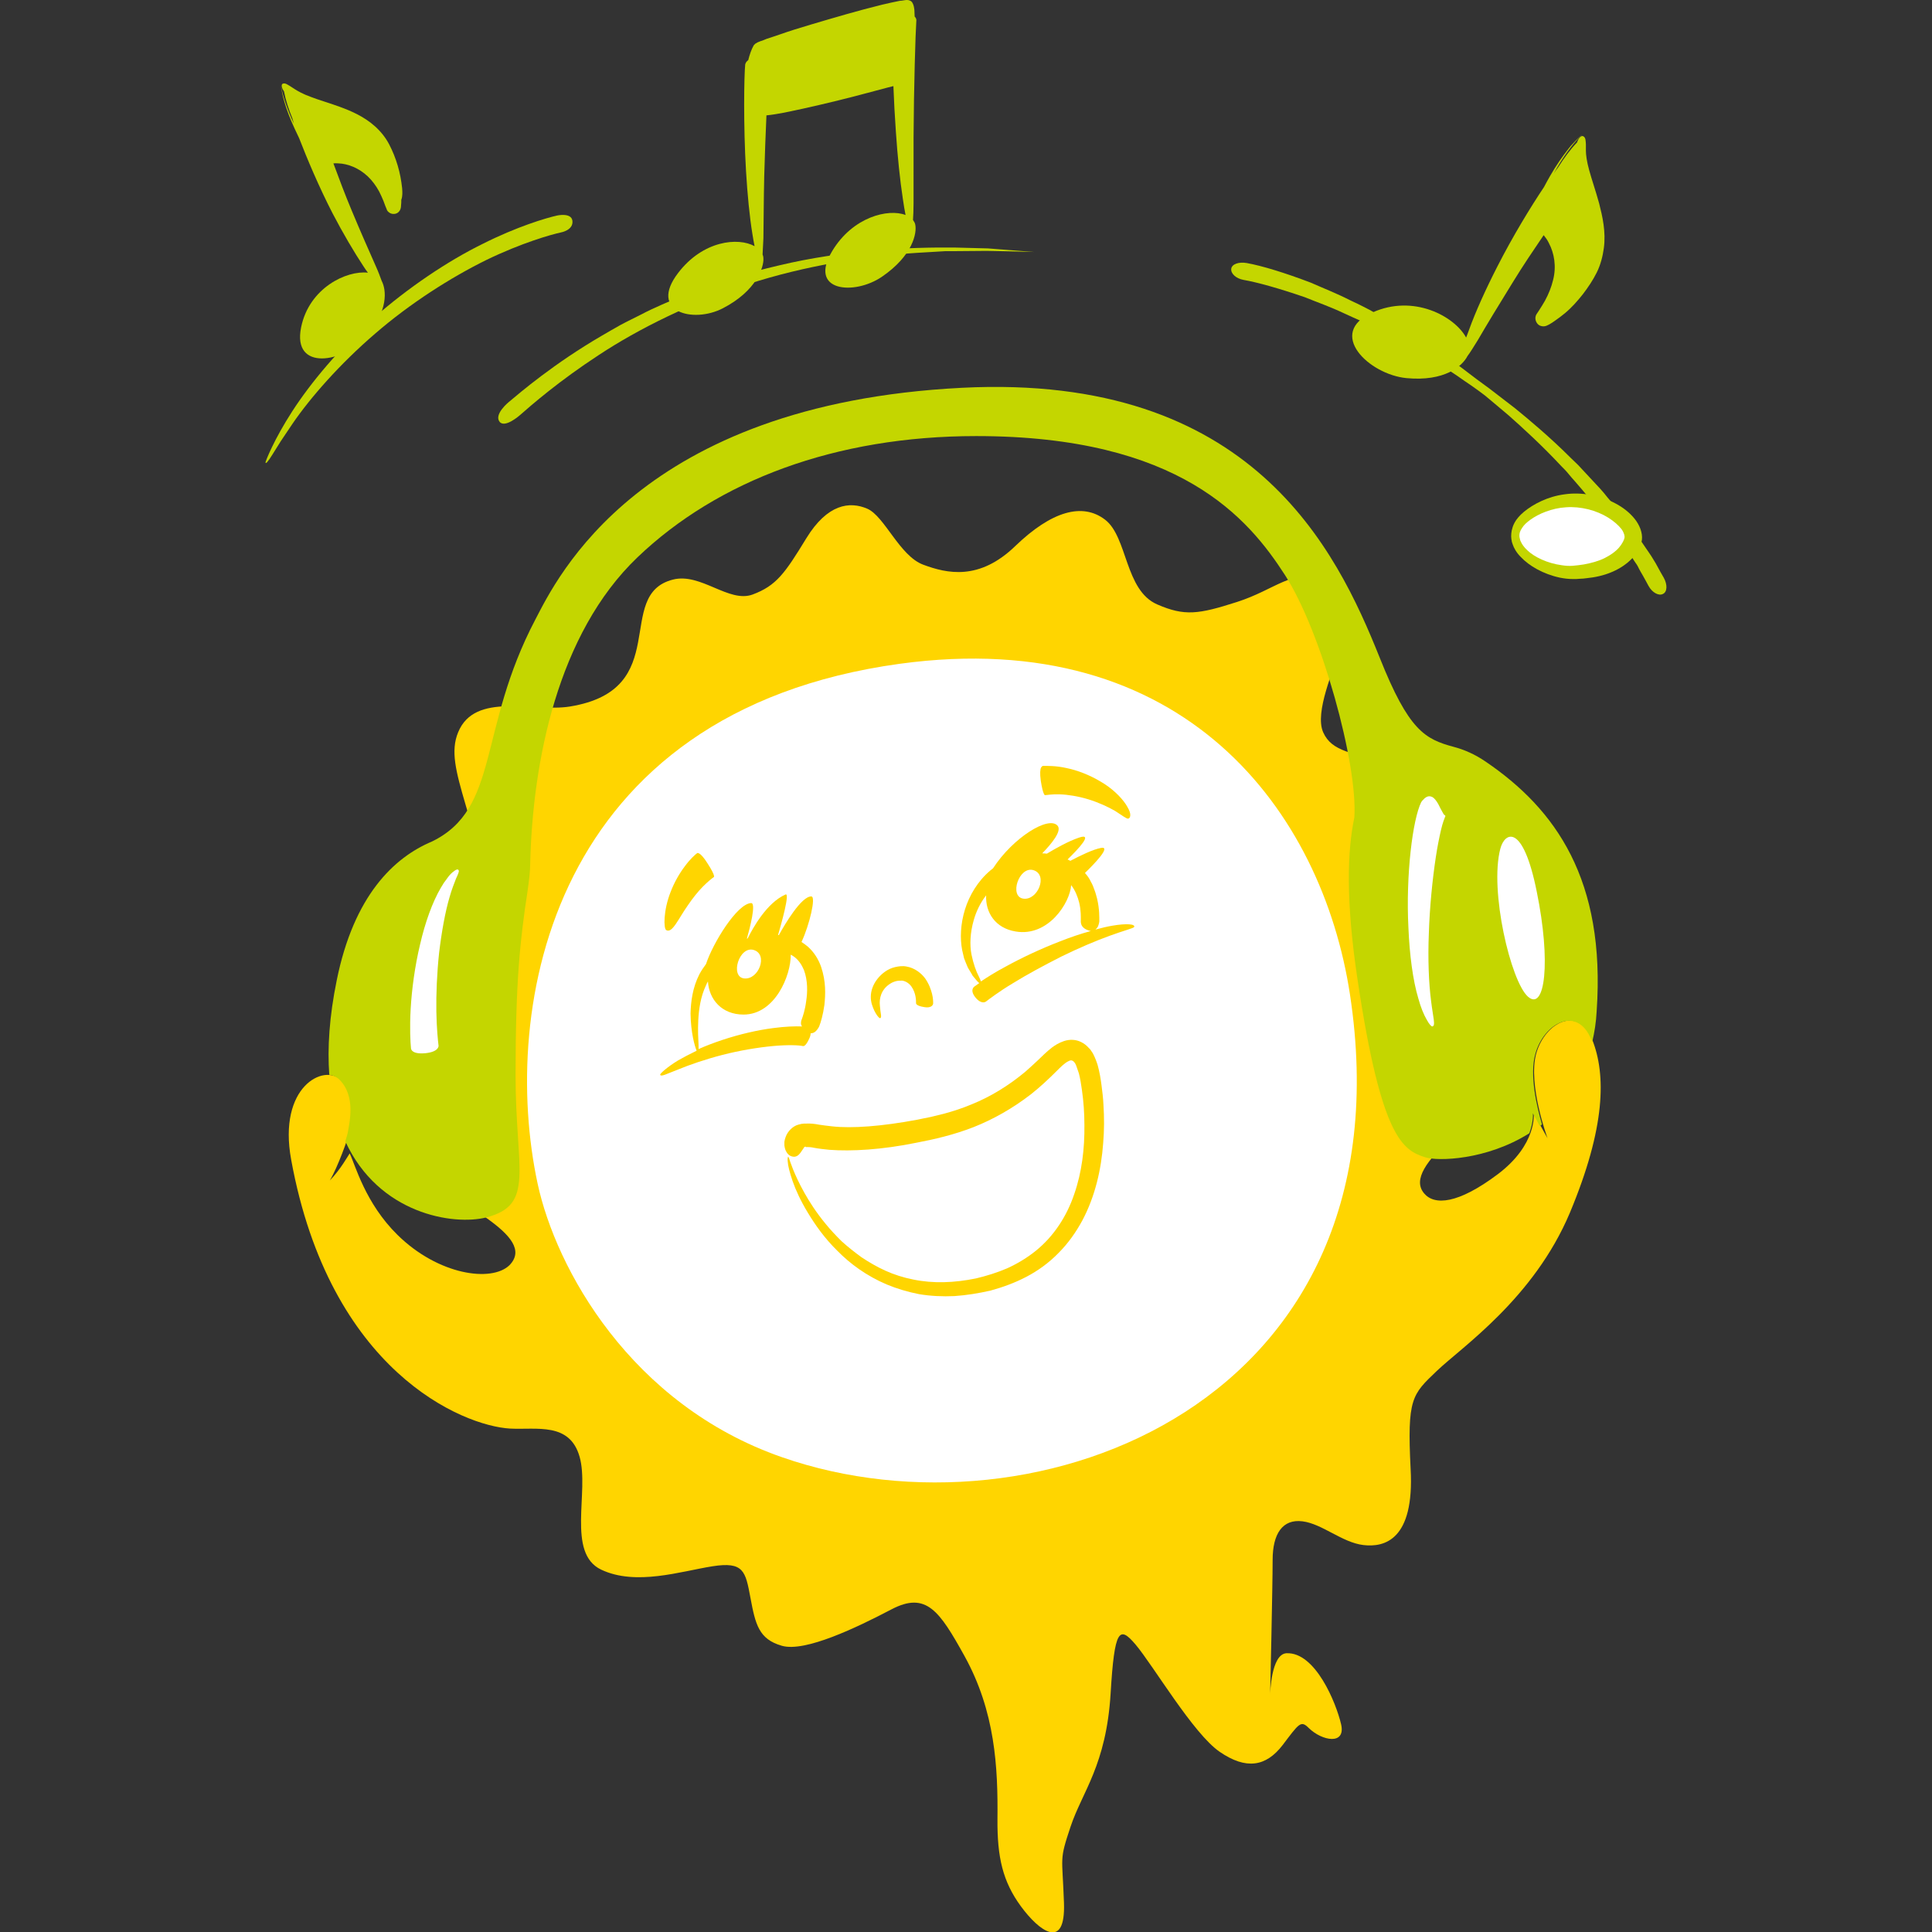
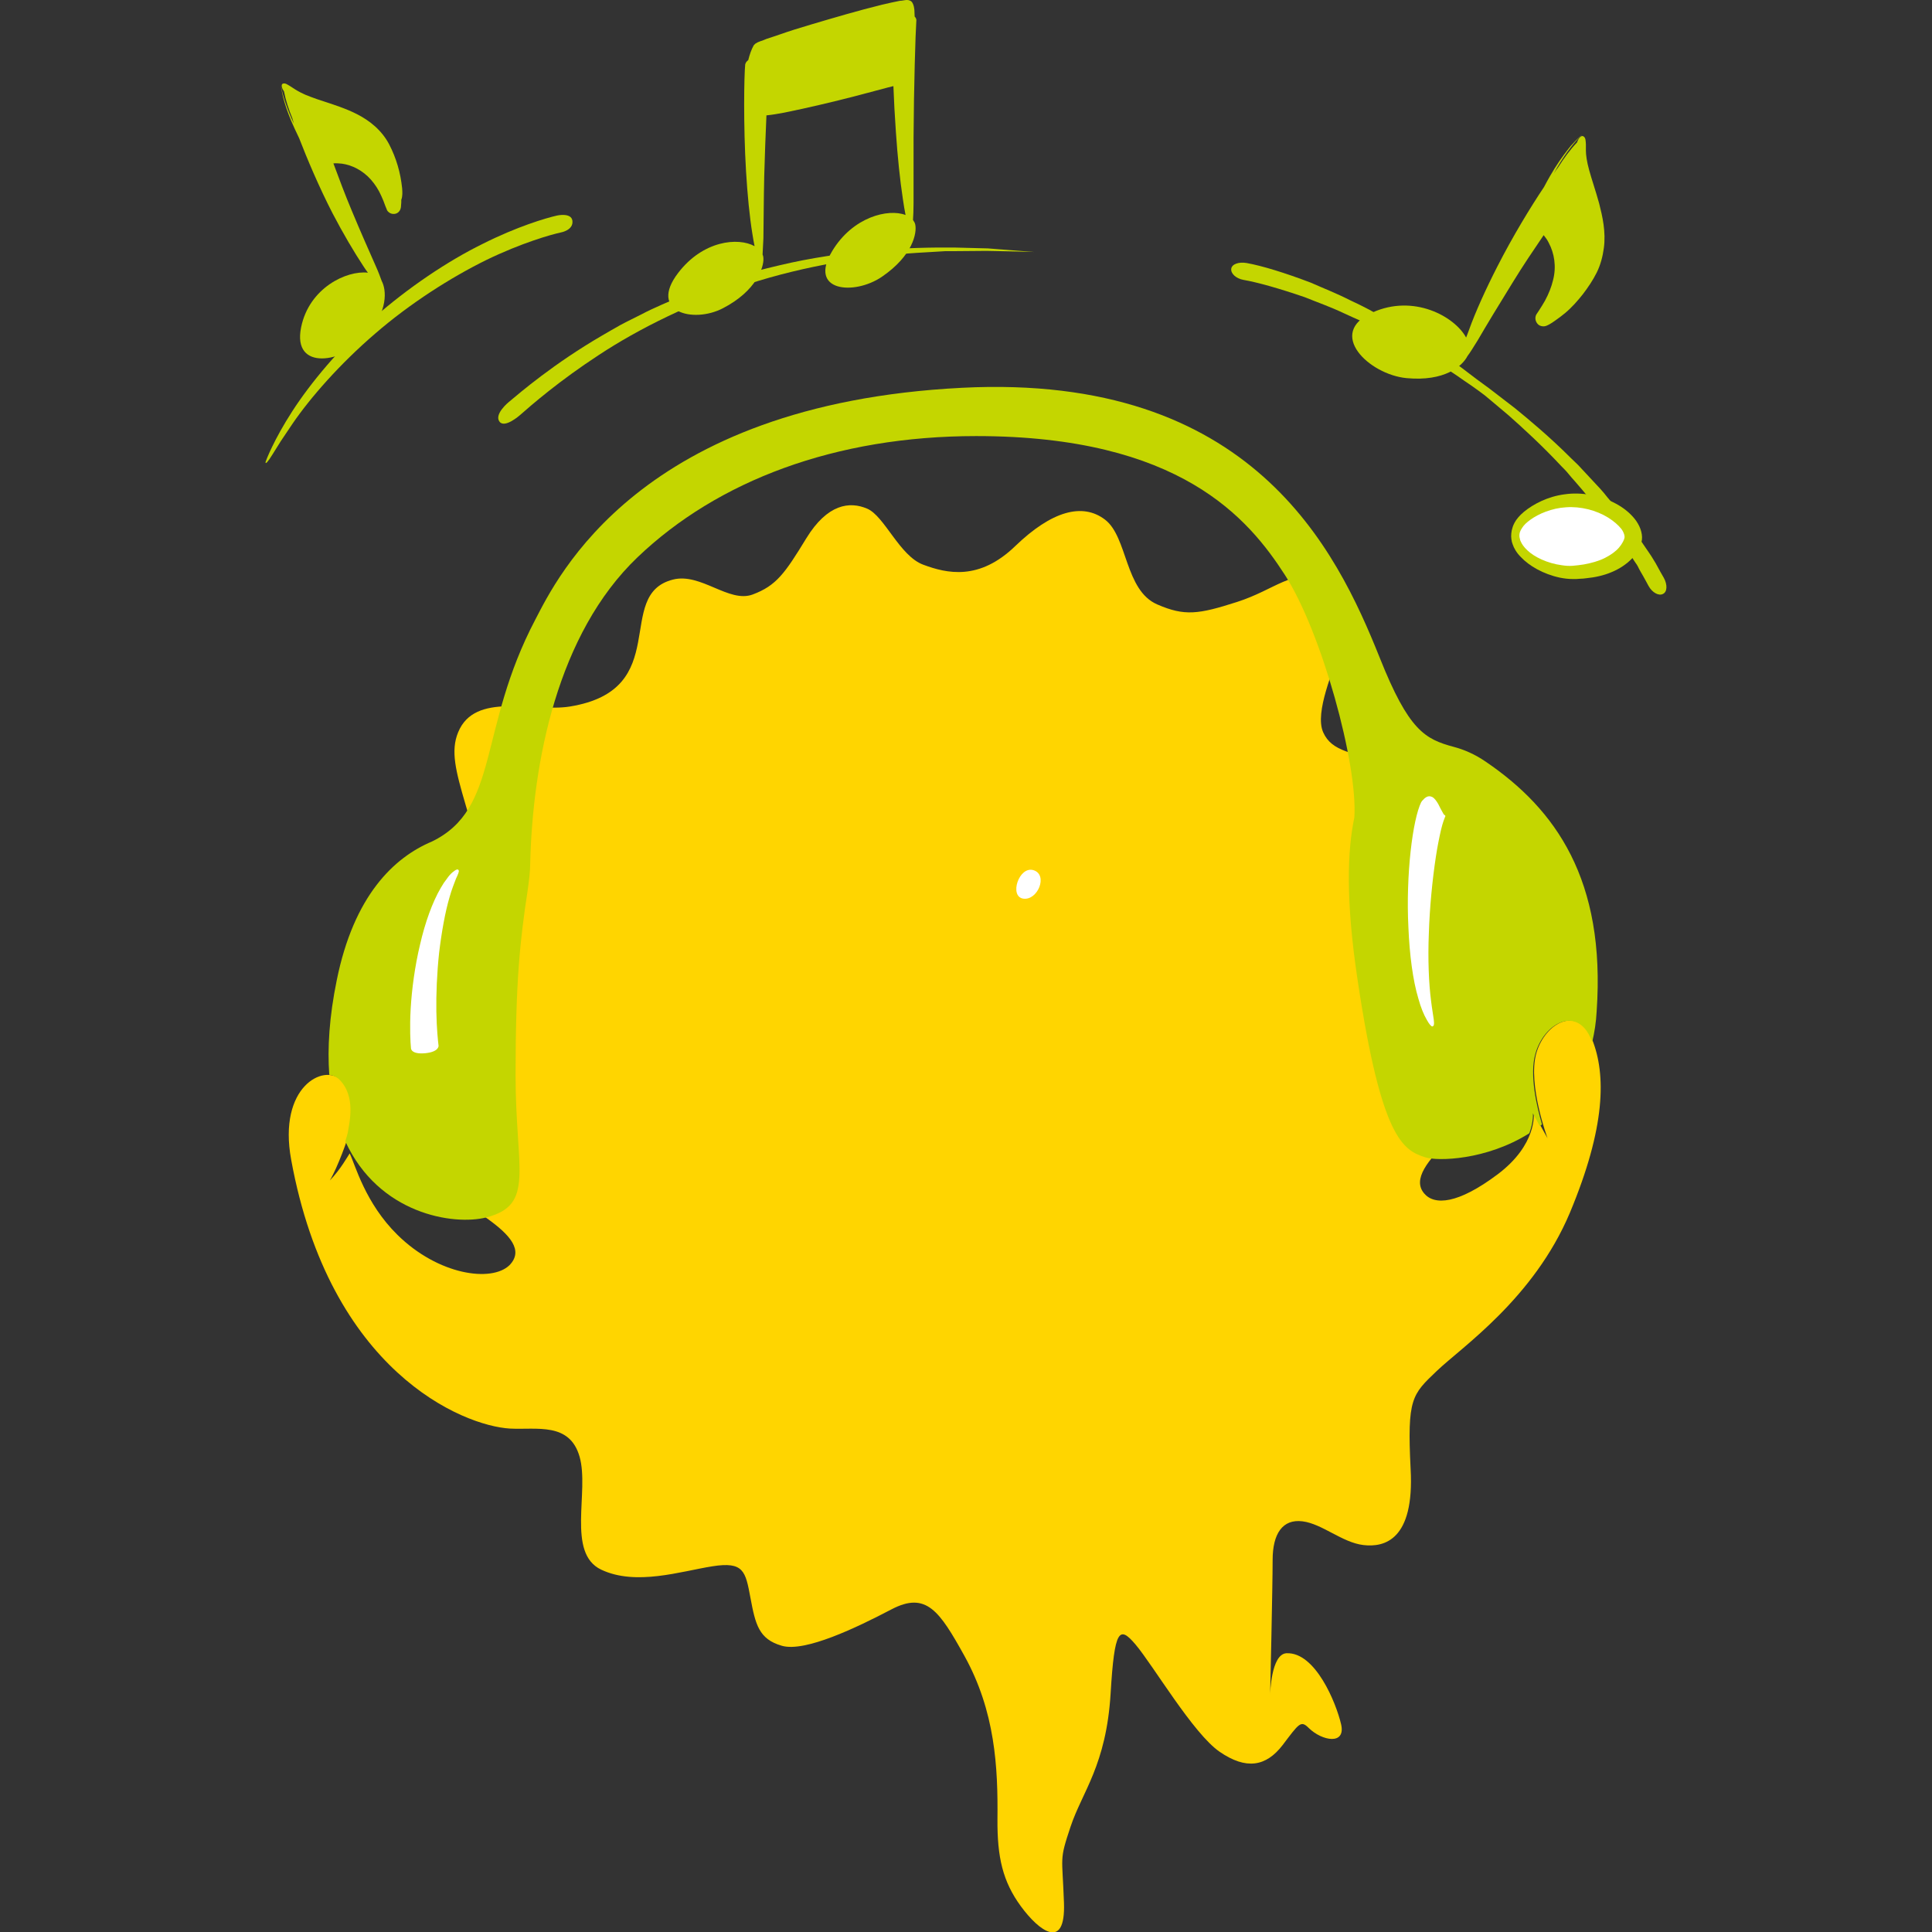
<svg xmlns="http://www.w3.org/2000/svg" version="1.1" id="Layer_1" x="0px" y="0px" viewBox="0 0 700 700" style="enable-background:new 0 0 700 700;" xml:space="preserve">
  <rect x="0" y="0" width="700" height="700" fill="#333333" stroke="none" />
  <style type="text/css">
	.st0{fill:#C4D600;}
	.st1{fill:#FFFFFF;}
	.st2{fill:#FFD500;}
	.st3{fill-rule:evenodd;clip-rule:evenodd;fill:#FFFFFF;}
</style>
  <g>
    <g>
      <path class="st0" d="M331,49.8c0.1-18.3,0.7-38,1-42.2c0,0,0.2-0.8-0.6-1.6c0-0.8-0.1-1.6-0.1-2.4c-0.1-0.5-0.1-1-0.3-1.6    c-0.2-0.7-0.6-1.6-1.4-1.8C329.2,0,328.8,0,328.4,0c-0.3,0-0.6,0.1-0.8,0.1c-0.6,0.1-1.1,0.2-1.6,0.2c-2.1,0.4-4.2,0.9-6.4,1.4    c-8.6,2.1-17.7,4.8-25.8,7.2c-4.1,1.2-7.9,2.4-11.3,3.6c-1.7,0.6-3.3,1.1-4.8,1.6c-0.7,0.3-1.4,0.6-2.1,0.8    c-0.3,0.1-0.7,0.3-1,0.4c-0.2,0.1-0.4,0.2-0.5,0.3c-0.1,0.1-0.1,0-0.4,0.2c-0.2,0.2-0.4,0.4-0.6,0.6l0.7,0.4l-0.7-0.4    c-0.9,1.6-1.5,3.4-2,5.4c-1,0.7-1.1,1.6-1.1,1.6c-0.4,4-0.7,21.8,0.3,38.6c0.5,8.4,1.3,16.6,2.3,22.7c0.3,1.7,0.5,3.2,0.8,4.5    c-5.9-3.3-18.7-2.1-27.7,9.7c-10.8,14.1,5.4,18.4,16.2,12.8c12.2-6.3,14.9-14.9,14.7-18.1c0-0.5-0.1-0.9-0.3-1.4    c0.1-1.5,0.2-3.5,0.3-5.9c0.1-5.9,0.1-14.1,0.3-22.6c0.2-7.5,0.5-15.2,0.8-21.9c2.2-0.2,4.3-0.6,6.5-1c4.5-0.9,8.9-1.9,13.2-2.9    c8.6-2,16.5-4.1,22.4-5.7c1.4-0.4,2.7-0.7,3.9-1c0.2,5.3,0.5,11,0.9,16.6c0.6,8.9,1.5,17.6,2.5,24.1c0.3,2.3,0.7,4.4,1,6    c-6.2-2.4-19.1,0.6-26.6,13.1c-8.8,14.7,8,16.1,18,9.3c11.3-7.7,12.8-16,12.1-19c-0.1-0.6-0.5-1.1-0.8-1.6    c0.1-1.6,0.2-3.6,0.2-6.1C331,67.6,331,58.9,331,49.8z" />
      <g>
        <path class="st0" d="M374.7,91.3c0,0-2.8-0.2-7.8-0.6c-2.5-0.2-5.5-0.4-9-0.7c-3.5-0.1-7.4-0.2-11.7-0.3     c-17.2-0.2-40.7,0.9-64.1,6.5c-2.9,0.7-5.9,1.4-8.8,2.2c-2.9,0.8-5.8,1.7-8.7,2.6c-1.4,0.4-2.9,0.9-4.3,1.3     c-1.4,0.5-2.8,1-4.2,1.5c-2.8,1-5.6,2.1-8.3,3.1c-5.4,2.4-10.7,4.5-15.6,7.1c-2.5,1.3-4.9,2.4-7.3,3.7c-2.3,1.3-4.6,2.6-6.8,3.9     c-17.5,10.2-29.5,20.5-33.8,24.1c0,0-5.4,4.4-3.3,7.1c1.9,2.5,7.4-2.4,7.4-2.4c4.2-3.7,14.2-12.4,28.6-21.8     c14.4-9.5,33.6-19,54.2-25.7c20.6-6.7,42.6-10.1,61.2-11.3c2.3-0.1,4.6-0.3,6.8-0.4c1.1-0.1,2.2-0.1,3.3-0.2c1.1,0,2.1,0,3.2,0     c4.2,0,8.1-0.1,11.7-0.1C364.8,91,370.6,91.2,374.7,91.3z" />
      </g>
    </g>
    <g>
      <path class="st0" d="M579.4,73.7c-1.3-4.7-2.7-8.7-3.6-12c-0.9-3.2-1.2-5.7-1.2-7.1c0,0,0-1.1,0-2.3c-0.1-1.1,0-2.4-0.9-2.9    c0,0,0,0,0,0c0,0,0,0,0,0c-0.8-0.5-1.8,0.7-2.3,2.2c-2.5,2.6-4.8,5.8-6.9,9.1c-0.4,0.5-0.9,1.2-1.5,2.1c0.4-0.8,0.9-1.5,1.3-2.3    c3.2-5.4,6.4-9.3,8.9-11.7c0,0-0.4,0.3-1.3,1.2c-0.5,0.4-1,1-1.7,1.7c-0.7,0.7-1.5,1.6-2.3,2.7c-1.7,2.2-3.9,5.2-6.3,9.4    c-0.7,1.2-1.4,2.5-2.2,4c-4.7,7-11.3,17.8-16.9,28.8c-4.2,8.2-7.9,16.4-10.2,22.8c-0.4,1-0.7,2-1.1,2.9c-4.2-7.7-19-15.8-33.9-9.1    c-16.9,7.5-1.3,22.5,12.3,23.8c13.8,1.3,20.2-4.3,22.1-8c1-1.3,2.2-3.3,3.7-5.7c3.2-5.5,7.8-13.1,12.7-21    c3.6-5.9,7.6-11.8,11.2-17.1c0.7,0.9,1.4,1.8,1.9,2.9c1.9,3.6,2.8,8.4,1.5,13.4c-0.6,2.5-1.6,5-2.9,7.4c-0.7,1.2-1.4,2.4-2.2,3.6    l-0.8,1.2c-0.3,0.4-0.5,1-0.5,1.6c0,1.1,0.7,2.3,1.7,2.7c0.5,0.2,1.1,0.3,1.7,0.2c0.6-0.1,1.1-0.4,1.7-0.7c0.7-0.4,1.3-0.8,2-1.3    c1.3-0.9,2.5-1.8,3.7-2.8c2.4-2,4.5-4.4,6.4-6.8c1.9-2.5,3.6-5,5-7.8c1.4-2.8,2.2-5.9,2.6-8.9C581.9,84,580.6,78.4,579.4,73.7z" />
      <g>
        <path class="st0" d="M602.8,209.3c-0.7-1.2-1.5-2.6-2.3-4.1c-0.4-0.8-0.9-1.6-1.4-2.4c-0.5-0.8-1-1.7-1.6-2.5     c-2.3-3.4-4.9-7.2-7.8-11.2c-1.5-1.9-3.1-3.9-4.8-5.9c-0.8-1-1.6-2-2.5-3l-1.2-1.5l-1.3-1.5c-1.8-1.9-3.6-3.9-5.4-5.8     c-0.9-1-1.8-1.9-2.7-2.9c-0.9-0.9-1.9-1.8-2.8-2.7c-7.3-7.3-14.7-13.5-20.1-17.9c-5.6-4.3-9.1-7-9.1-7c-1.3-1-3.6-2.6-4.9-3.6     c0,0-0.9-0.7-2.5-1.9c-1.6-1.2-3.8-3-6.8-4.9c-2.9-1.9-6.3-4.4-10.1-6.8c-1.9-1.2-4-2.5-6.1-3.8c-1-0.6-2.1-1.3-3.2-2     c-1.1-0.6-2.2-1.2-3.3-1.9c-2.3-1.3-4.5-2.5-6.8-3.8c-2.3-1.2-4.7-2.4-7.1-3.5c-4.7-2.4-9.6-4.3-14.1-6.3     c-9.2-3.5-17.6-6.1-23.2-7.1c-2.9-0.5-5.4,0.4-5.6,2.1c-0.2,1.7,1.7,3.5,4.4,4c5.2,0.9,13.3,3.2,22.3,6.3     c4.4,1.8,9.3,3.5,13.9,5.7c2.3,1.1,4.7,2.1,7.1,3.2c2.3,1.2,4.6,2.3,6.9,3.5c1.1,0.6,2.3,1.1,3.4,1.7c1.1,0.6,2.1,1.2,3.2,1.8     c2.1,1.2,4.2,2.3,6.1,3.5c3.9,2.2,7.3,4.5,10.3,6.3c3,1.8,5.3,3.5,6.9,4.6c1.6,1.1,2.5,1.7,2.5,1.7c1.3,0.9,3.5,2.5,4.8,3.5     c0,0,3.4,2.8,8.7,7.3c5.2,4.6,12.2,11,19.1,18.4c0.9,0.9,1.8,1.8,2.6,2.8c0.8,1,1.7,2,2.5,2.9c1.7,2,3.4,3.9,5,5.9l1.3,1.5     l1.2,1.5c0.8,1,1.5,2,2.3,3c1.5,2,3,4,4.4,5.9c2.7,3.9,5.1,7.8,7.3,11.1c0.6,0.8,1.1,1.6,1.5,2.5c0.4,0.8,0.9,1.6,1.3,2.3     c0.8,1.5,1.6,2.8,2.2,4c1.3,2.4,3.7,3.7,5.2,2.9C604.1,214.5,604.2,211.8,602.8,209.3z" />
      </g>
      <g>
        <path class="st0" d="M592.2,187.9c-1.8-2.2-4.2-4.1-6.9-5.5c-5.4-2.9-12.3-4.2-18.4-3.3c-6.2,0.8-11.4,3.6-14.7,6.3     c-1.7,1.4-2.8,2.8-3.4,3.9c-0.6,1.1-0.8,1.9-0.8,1.9c-0.4,1.1-0.6,3-0.4,4.1c0,0,0,0.2,0.1,0.5c0,0.4,0.2,0.9,0.4,1.5     c0.4,1.2,1.3,2.9,2.9,4.5c3,3.2,8.1,6.2,14.2,7.5c1.5,0.3,3.1,0.5,4.8,0.5c0.8,0,1.6,0,2.4-0.1c0.8,0,1.6-0.1,2.4-0.2     c3.1-0.3,6.3-1,9.1-2.2c5.8-2.4,10.2-6.8,11-11.7l0,0C595.2,193,594,190.1,592.2,187.9z" />
        <path class="st1" d="M588.6,194.8c-0.1,0.7-0.8,2.2-2,3.6c-1.2,1.4-3,2.7-5.2,3.8c-2.2,1.1-4.8,1.8-7.5,2.3     c-1.3,0.2-2.8,0.4-4.1,0.5c-1.3,0.1-2.6,0-3.9-0.2c-5.3-0.7-10-3-12.5-5.4c-1.3-1.2-2-2.3-2.4-3.2c-0.2-0.4-0.3-0.7-0.3-1     c-0.1-0.2-0.1-0.3-0.1-0.3c-0.2-0.7-0.1-1.9,0.3-2.6c0,0,0.2-0.5,0.7-1.2c0.5-0.8,1.5-1.8,2.9-2.8c2.9-2.1,7.7-4.2,12.9-4.5     c5.3-0.4,11,1.1,15.2,3.7c2.1,1.3,3.8,2.8,4.9,4.2C588.5,193.1,588.7,194.3,588.6,194.8L588.6,194.8z" />
      </g>
    </g>
    <g>
      <path class="st2" d="M147.7,422.1c-0.4-29.7,36.6-55.8,33.8-74.5c-7.9-53.2-21.1-68.8-15.5-82.3c6.1-14.8,27.2-7.2,40.4-9.3    c37.8-6.1,15.8-40.5,37.4-46c10.1-2.6,20.3,8.6,28.9,5.4c8.6-3.2,11.7-7.7,19.4-20.3s15.8-13.5,22.1-10.8    c6.3,2.7,11.7,17.1,20.3,20.3c8.6,3.2,20.3,5.9,33.4-6.8c13.1-12.6,24.3-15.8,32.5-9.5s7.1,25.6,18.9,30.7    c9.9,4.3,14.9,3.6,28.9-0.9s19.8-12,31.9-8.6c10.9,3.1,6.9,19.4,5.1,26.2s-9,22.3-5.8,29.6c3.2,7.2,10.6,7.3,24.8,11.9    c18,5.9,87.1,48.3,44.5,112.2c-10,15-41.4,32.8-32.7,43c3.7,4.4,12.2,3.9,26.6-6.9c14.4-10.8,13.1-22.1,13.1-22.1l5,9    c0,0-7.2-19.4-4.1-30.7c3.2-11.3,15.3-17.6,20.3-5s4.9,31.6-8.1,62.7c-13.1,31.1-39.2,48.7-48.2,57.3c-9,8.6-10.8,9.9-9.5,35.6    c1.4,25.7-9.5,28.4-17.1,27.5c-7.7-0.9-14.9-7.7-22.1-8.6c-7.2-0.9-10.8,4.5-10.8,14c0,9.5-0.9,48.7-0.9,48.7s0.3-14.6,5.9-14.9    c10.5-0.5,18,18,19.8,25.7c1.8,7.7-6.9,6.1-11.7,1.4c-2.9-2.9-3.5-1.7-9.5,6.2c-6,7.8-13.2,9-22.8,2.4s-24-31.2-30.5-38.9    c-5.8-6.8-7.6-5.8-9,17.8c-1.6,26-10.3,35.6-14.5,48.2c-4.2,12.6-3,10.2-2.4,27.7c0.6,17.4-9,10.2-15.6,1.2s-8.6-17.8-8.5-31.6    c0.2-18.8-0.8-39-12-59.2c-9-16.2-13.8-23.4-26.4-16.8s-31.3,15.6-39.7,13.2c-8.4-2.4-9.6-7.8-11.4-17.4    c-1.8-9.6-2.4-13.2-13.8-11.4c-11.4,1.8-27.7,7.2-40.3,1.2c-12.6-6-4.2-28.3-7.8-40.9c-3.6-12.6-15.5-9.7-25.2-10.2    c-17.2-1-65.3-20.8-79.3-97.4c-4.9-26.6,12-34.9,18-28.9c6,6,3.6,15.5,3,19.2c-0.3,1.6-4.1,12.4-7,17.2c3.9-4,6.5-8.8,7.2-9.8    c2,4.1,5.6,18,17.3,29.5c14.8,14.6,34.1,17.3,40.6,11C195,447.7,164.8,436,147.7,422.1z" />
      <path class="st0" d="M555.4,403.4l2.5,4.6c0.3-0.2,0.5-0.4,0.8-0.6c-1.9-6.5-4.6-17.9-2.4-25.6c3.2-11.3,15.3-17.6,20.3-5    c0.1,0.2,0.2,0.5,0.3,0.7c0.8-3.4,1.4-7.1,1.6-11.1c3.3-47.6-14.8-73.2-40.3-90.5c-3.8-2.6-7.7-4.3-11.5-5.3c0,0,0,0,0,0    c-10.4-2.8-16.3-5.9-26.8-32.3c-15.7-39.2-46.3-103.1-151.3-97.8c-117.1,5.9-146.9,69.2-154.6,83.9c-21,39.9-12.8,68.5-37.5,80.5    c0,0,0,0,0,0c-13.8,5.8-28.3,19.6-34.5,50.3c-2.7,13.2-3.4,24.5-2.7,34.2c1.4,0.2,2.7,0.8,3.7,1.8c6,6,3.6,15.5,3,19.2    c-0.1,0.5-0.4,1.6-0.9,3.1c12.1,26.4,39.2,30.6,51.1,27.6c17.8-4.6,10.6-17.2,10.6-51.5c0-34.4,1.7-49.3,4.3-66.4    c0.6-4.1,1-7.5,1-10.3l0,0c0.9-36.7,9.8-83.2,38.9-111C260,174.2,302.6,158,353.7,158c73.9,0,98.7,29.9,111.9,50.4    s26.4,68.5,25.1,87.8c0,0,0,0,0,0c-2.5,11.8-3.2,30,1.2,59c8.6,57.5,16.5,61.5,24.4,64.1c4.5,1.5,22.3,1.1,37.8-8.7    C555.7,406.3,555.4,403.4,555.4,403.4z" />
-       <path class="st1" d="M543.6,307.5c-4,15.2,3.8,48.1,10,53.6c6.2,5.5,8.4-12.6,3.2-38C551.8,298.1,545.2,301.4,543.6,307.5z" />
      <g>
        <path class="st1" d="M166.2,315.4c-0.2-0.7-1-0.4-2.3,0.7c-0.3,0.3-0.7,0.6-1,1c-0.3,0.4-0.7,0.8-1,1.3c-0.4,0.5-0.7,1-1.1,1.5     c-0.4,0.6-0.7,1.2-1.1,1.8c-3,5.1-5.7,12.6-7.5,20.5c-1.9,7.9-3,16.3-3.4,23.2c-0.4,6.9-0.1,12.4,0.1,14.3c0,0-0.2,2.4,5.2,1.9     c5-0.5,4.8-2.7,4.8-2.7c-0.2-1.6-0.7-6.3-0.8-12.4c-0.1-6.2,0.2-13.8,1-21.3c0.9-7.5,2.2-14.8,3.8-20.2c0.4-1.4,0.8-2.6,1.2-3.7     c0.4-1.1,0.8-2.1,1.1-2.9C166,316.7,166.4,315.7,166.2,315.4z" />
      </g>
      <g>
        <path class="st1" d="M518.9,371.9c1.4-0.1,0.3-3.3-0.4-9.3c-0.8-6.1-1.2-15-0.8-24.5c0.3-9.5,1.3-19.4,2.5-27.4     c0.6-4,1.3-7.4,1.9-10c0.6-2.6,1.3-4.3,1.5-4.8c0,0,0.3-0.3-0.2-0.6c-0.3-0.1-0.5-0.6-0.9-1.3c-0.4-0.7-0.8-1.5-1.4-2.7     c-0.7-1.2-1.4-2.1-2.1-2.5c-0.8-0.4-1.5-0.4-2.2,0c-0.4,0.2-0.7,0.5-0.9,0.7c-0.2,0.2-0.4,0.5-0.6,0.6c-0.3,0.4-0.4,0.6-0.4,0.6     c-1.5,3.1-2.9,9.5-3.8,17.7c-0.9,8.2-1.3,18.1-0.8,27.8c0.4,9.6,1.6,19,3.6,25.6c0.9,3.3,2,5.9,3,7.6     C517.8,371.1,518.6,371.9,518.9,371.9z" />
      </g>
-       <path class="st3" d="M194.8,428.9c6.6,30.6,33.6,80,88.6,99.1c92.2,32.1,228.3-19.8,205.7-167.8c-10.1-66-59.9-133.8-163.1-119.7    C199.4,257.9,181.1,365.2,194.8,428.9z" />
      <g>
        <path class="st2" d="M318.8,368.9c0.4,0,0.5-0.4,0.4-1.2c-0.1-0.8-0.3-1.9-0.4-3.3c-0.3-2.7,0.5-5.9,3.6-7.9     c0.7-0.5,1.5-0.8,2.2-1c0.8-0.2,1.6-0.2,2.3-0.2c1.3,0.2,2.5,1,3.3,2.1c0.8,1.1,1.3,2.5,1.5,3.6c0.2,1.1,0.2,1.9,0.2,2.4     c0,0-0.3,1,3,1.5c3.1,0.5,3.2-1.3,3.2-1.3c0-0.7,0-1.9-0.4-3.5c-0.4-1.6-1.1-3.6-2.5-5.6c-1.4-1.9-3.8-3.8-6.7-4.3     c-1.4-0.3-2.9-0.1-4.2,0.2c-1.3,0.3-2.6,0.9-3.7,1.7c-2.1,1.5-3.7,3.6-4.5,5.8c-0.8,2.2-0.7,4.3-0.2,6     C316.9,367.2,318.5,368.9,318.8,368.9z" />
      </g>
      <g>
        <path class="st2" d="M408.8,296.6c0.6-0.2,0.8-0.8,0.7-1.7c-0.1-0.9-0.7-2.1-1.6-3.5c-1.8-2.7-5.1-5.9-9.1-8.2     c-4-2.4-8.4-4.1-12.3-4.9c-3.9-0.9-7.2-0.8-8.5-0.8c0,0-0.4-0.1-0.8,0.6c-0.3,0.6-0.5,2-0.1,4.8c0.8,5.2,1.5,5.2,1.5,5.2     c0.6,0,2.4-0.4,5.4-0.3c2.9,0.1,6.7,0.7,10.3,1.8c3.6,1.1,7.1,2.7,9.7,4.2C406.5,295.4,408.3,296.8,408.8,296.6z" />
      </g>
      <g>
-         <path class="st2" d="M241.4,337c2.2,1.3,4.4-4.2,7.9-9.1c1.7-2.5,3.6-4.9,5.4-6.7c1.8-1.8,3.3-3,3.9-3.4c0,0,0.9-0.1-2.2-4.9     c-2.8-4.5-3.8-3.8-3.8-3.8c-0.7,0.5-2.6,2.2-4.5,4.8c-1.9,2.5-3.8,5.8-5.1,9.2C240.3,329.9,240.4,336.5,241.4,337z" />
-       </g>
+         </g>
      <path class="st2" d="M403,335.4c-1.8,0.3-3.9,0.8-6.1,1.4c0.3-0.3,0.6-0.6,0.8-0.9c0.5-1,0.6-2,0.6-2c0-1.6,0.1-4.4-0.8-8.3    c-0.3-1-0.5-2-0.9-3c-0.2-0.5-0.4-1.1-0.6-1.6c-0.2-0.5-0.5-1.1-0.8-1.6c-0.5-1.1-1.2-2.1-2.1-3.1c3.3-3.2,9.6-9.7,5.9-9.1    c-2.9,0.5-7.8,2.9-11.2,4.7c-0.3-0.2-0.6-0.3-1-0.5c3.8-3.7,9.6-9.8,4.1-7.9c-3.8,1.3-8.1,3.7-11.6,5.8c-0.6-0.1-1.2-0.1-1.7-0.1    c3.4-3.5,7.2-8.1,5.6-10c-3.2-3.8-16.2,4.3-23.4,15.4c-0.3,0.3-0.7,0.5-1,0.8c-4.5,3.8-7.6,9-9.2,14.2c-1.6,5.2-1.8,10.4-1,14.6    c0.2,1,0.5,2,0.7,3c0.3,0.9,0.7,1.7,1,2.5c0.2,0.4,0.3,0.8,0.5,1.1c0.2,0.3,0.4,0.7,0.6,1c0.4,0.6,0.7,1.2,1,1.7    c1.1,1.4,1.9,2.3,2.4,2.7c-0.7,0.5-1.3,0.9-1.7,1.2c0,0-2,1.2,0.4,4.1c2.2,2.6,3.7,1.4,3.7,1.4c1.2-0.9,4.7-3.6,9.7-6.6    c5-3.1,11.3-6.5,17.6-9.7c6.3-3.1,12.7-5.8,17.7-7.6c4.9-1.8,8.5-2.7,8.7-3.1C411.5,334.8,408.2,334.5,403,335.4z M384,341.1    c-7,2.7-14,6-19.6,9.1c-3.8,2-6.9,4-9,5.4c-0.1-0.4-0.4-1.1-0.8-1.9c-0.9-1.7-1.9-4.4-2.6-7.8c-0.7-3.5-0.5-8,0.8-12.5    c0.9-3.2,2.4-6.3,4.5-9c-0.3,6.2,3.3,11.9,10.7,13.1c11.8,2,19.7-10.4,20.1-16.8c1.5,1.9,2.4,4.3,2.9,6.3c0.7,2.9,0.6,5.3,0.6,6.5    c0,0-0.1,0.7,0.2,1.5c0.3,0.8,1.1,1.7,2.9,2.2c0.2,0.1,0.4,0.1,0.6,0.1C391.6,338.3,387.8,339.6,384,341.1z" />
      <path class="st1" d="M374.5,315.3c5.3,1.7,1.5,11-3.7,10.3C365.5,324.9,369.2,313.6,374.5,315.3z" />
      <g>
-         <path class="st2" d="M297.5,350.3c-0.9-2.6-2.5-5.3-4.9-7.4c-0.7-0.6-1.5-1.1-2.2-1.6c2.9-6.2,5.3-16.4,3.6-16.5     c-3.6-0.2-9.7,10.2-11.8,14c-0.1,0-0.2,0-0.3,0c1.2-4.1,4.4-15.5,2.7-14.7c-6.8,3-11.8,12.1-13.7,15.9c-0.1,0-0.2,0.1-0.3,0.1     c1.1-3.8,3.5-13.1,1.5-12.9c-5.1,0.3-13.8,14.5-16.3,22.1c-0.9,1.2-1.7,2.4-2.4,3.7c-2.5,4.9-3.1,10-3.2,14.2     c0.1,7,1.5,11.8,2.2,13.5c-2.5,1.2-4.8,2.4-6.7,3.5c-4.1,2.5-6.4,4.7-6.5,5.1c0,0.5,0.6,0.5,1.7,0.1c1.1-0.4,2.7-1.1,4.8-1.9     c4.1-1.7,9.9-3.7,16.1-5.3c6.2-1.6,12.9-2.7,18.3-3.2c5.4-0.5,9.6-0.3,10.7,0c0.2,0,1,0.5,2.5-2.9c0.3-0.7,0.4-1.2,0.4-1.7     c0.7,0,1.4-0.3,1.9-0.8c0.8-0.8,1.2-1.7,1.2-1.7c0.6-1.5,1.4-4.2,1.9-7.8C299.1,360.3,299.3,355.6,297.5,350.3z M280.1,372.5     c-5.5,0.7-12.1,2.2-18.4,4.3c-3,1-5.9,2.1-8.6,3.3c0-0.4,0-0.9,0-1.5c-0.1-2-0.3-5.2-0.1-9c0.2-3.8,0.8-8.4,2.8-12.6     c0.2-0.5,0.4-0.9,0.7-1.4c0.4,6.5,5,12,12.9,12c11.4,0,17.2-14.2,17.1-21.7c0.4,0.2,0.9,0.5,1.3,0.8c1.6,1.2,2.7,2.9,3.5,4.8     c1.4,3.8,1.3,8,0.8,11.2c-0.4,3.2-1.2,5.5-1.6,6.6c0,0-0.3,0.6-0.3,1.4c0,0.4,0.1,0.8,0.4,1.2     C288.2,371.8,284.5,371.9,280.1,372.5z" />
-         <path class="st1" d="M273.1,344.2c5.3,1.6,1.8,10.9-3.5,10.3C264.4,353.9,267.8,342.6,273.1,344.2z" />
+         <path class="st2" d="M297.5,350.3c-0.9-2.6-2.5-5.3-4.9-7.4c-0.7-0.6-1.5-1.1-2.2-1.6c2.9-6.2,5.3-16.4,3.6-16.5     c-3.6-0.2-9.7,10.2-11.8,14c-0.1,0-0.2,0-0.3,0c1.2-4.1,4.4-15.5,2.7-14.7c-0.1,0-0.2,0.1-0.3,0.1     c1.1-3.8,3.5-13.1,1.5-12.9c-5.1,0.3-13.8,14.5-16.3,22.1c-0.9,1.2-1.7,2.4-2.4,3.7c-2.5,4.9-3.1,10-3.2,14.2     c0.1,7,1.5,11.8,2.2,13.5c-2.5,1.2-4.8,2.4-6.7,3.5c-4.1,2.5-6.4,4.7-6.5,5.1c0,0.5,0.6,0.5,1.7,0.1c1.1-0.4,2.7-1.1,4.8-1.9     c4.1-1.7,9.9-3.7,16.1-5.3c6.2-1.6,12.9-2.7,18.3-3.2c5.4-0.5,9.6-0.3,10.7,0c0.2,0,1,0.5,2.5-2.9c0.3-0.7,0.4-1.2,0.4-1.7     c0.7,0,1.4-0.3,1.9-0.8c0.8-0.8,1.2-1.7,1.2-1.7c0.6-1.5,1.4-4.2,1.9-7.8C299.1,360.3,299.3,355.6,297.5,350.3z M280.1,372.5     c-5.5,0.7-12.1,2.2-18.4,4.3c-3,1-5.9,2.1-8.6,3.3c0-0.4,0-0.9,0-1.5c-0.1-2-0.3-5.2-0.1-9c0.2-3.8,0.8-8.4,2.8-12.6     c0.2-0.5,0.4-0.9,0.7-1.4c0.4,6.5,5,12,12.9,12c11.4,0,17.2-14.2,17.1-21.7c0.4,0.2,0.9,0.5,1.3,0.8c1.6,1.2,2.7,2.9,3.5,4.8     c1.4,3.8,1.3,8,0.8,11.2c-0.4,3.2-1.2,5.5-1.6,6.6c0,0-0.3,0.6-0.3,1.4c0,0.4,0.1,0.8,0.4,1.2     C288.2,371.8,284.5,371.9,280.1,372.5z" />
      </g>
      <path class="st2" d="M399.8,400.2c-0.1-2.3-0.4-4.7-0.7-7c-0.3-2.3-0.7-4.8-1.4-7.3c-0.4-1.3-0.9-2.6-1.6-4    c-0.2-0.4-0.5-0.8-0.7-1.1l-0.4-0.6l-0.6-0.6c-0.7-0.8-1.6-1.5-2.6-2c-1.9-1-4.2-1.1-6.3-0.4c-2,0.7-3.2,1.5-4.3,2.3    c-2.2,1.7-3.6,3.2-5.2,4.7c-1.5,1.4-3,2.8-4.5,4.1c-6.1,5.1-12.7,9.1-19.4,11.8c-3.3,1.4-6.7,2.5-10,3.4c-1.7,0.4-3.3,0.8-4.9,1.2    c-1.7,0.3-3.3,0.7-4.9,1c-6.4,1.2-12.3,2-17.5,2.4c-5.2,0.4-9.7,0.4-13.3,0c-1.8-0.2-3.4-0.4-4.7-0.6c-1.5-0.3-3.2-0.5-4.8-0.4    c0,0-0.2,0-0.7,0c-0.2,0-0.5,0.1-0.9,0.1c-0.4,0.1-0.8,0.2-1.2,0.3c-1.8,0.5-3.8,2.2-4.6,4.6c-0.2,0.5-0.3,1.1-0.4,1.6    c0,0.5,0,0.9,0,1.3c0.1,0.8,0.3,1.6,0.6,2.1c0.6,1.2,1.5,1.9,2.7,2c1.1,0.1,1.9-0.6,2.5-1.4c0.3-0.4,0.6-0.9,0.9-1.3    c0.1-0.2,0.3-0.4,0.4-0.6c0.1-0.2,0.2-0.3,0.3-0.3c0.3-0.1,0.5,0.1,0.5,0.1c0,0.1,0.2,0,0.3,0c0.5,0,1.4,0,2.7,0.3    c1.6,0.3,3.4,0.5,5.4,0.7c4,0.3,8.7,0.3,14.1-0.1c5.3-0.4,11.3-1.2,17.6-2.5c6.3-1.2,13.3-2.8,20.5-5.6    c7.1-2.8,14.2-6.8,20.8-11.9c3.3-2.6,6.4-5.5,9.3-8.4c1.5-1.5,2.8-2.8,4.1-3.5c0.6-0.3,0.8-0.4,1.2-0.4c0.3,0,0.7,0.2,0.9,0.4    c0.1,0.1,0.3,0.4,0.5,0.6c0.2,0.4,0.4,0.7,0.5,1.1c0.3,0.8,0.6,1.7,0.9,2.6c0.5,1.9,0.8,3.9,1.1,6c0.6,4.2,0.9,8.4,0.9,12.7    c0.1,8.5-0.9,17.1-3.7,25.1c-2.7,8-7.4,15.2-13.8,20.4c-3.2,2.6-6.7,4.7-10.4,6.4c-3.7,1.6-7.6,2.8-11.4,3.7    c-7.8,1.6-15.5,1.9-22.7,0.4c-3.6-0.7-7-1.8-10.1-3.2c-3.1-1.4-6-3.1-8.7-4.9c-2.6-1.9-5-3.8-7.2-5.8c-2.1-2.1-4-4.1-5.7-6.2    c-3.4-4.1-5.9-8-7.8-11.4c-3.8-6.8-5.2-11.5-5.5-12.4c-0.2-0.5-0.3-0.7-0.4-0.5c-0.1,0.2-0.2,0.9-0.1,1.6c0.1,1.6,0.7,4,1.8,7.2    c1.1,3.2,2.9,7.1,5.5,11.4c2.6,4.3,6,9.2,10.7,13.8c4.6,4.7,10.6,9.1,17.9,12.2c3.6,1.5,7.6,2.7,11.7,3.5    c4.2,0.7,8.5,0.9,12.8,0.7c4.4-0.3,8.7-1,13.1-2c4.4-1.2,8.8-2.8,13-5c4.2-2.2,8.2-5.1,11.6-8.6c3.5-3.5,6.4-7.6,8.7-11.9    c4.6-8.7,6.8-18.4,7.5-27.9C400.1,409.6,400.1,404.8,399.8,400.2z" />
    </g>
    <g>
      <path class="st0" d="M145.7,68.2c-0.3-2.8-0.8-5.5-1.6-8.2c-0.8-2.7-1.8-5.2-3.1-7.7c-1.3-2.5-3.1-4.7-5.1-6.5    c-4-3.6-8.7-5.6-12.8-7.1c-4.1-1.5-7.7-2.5-10.5-3.6c-2.8-1-4.7-2.1-5.8-2.8c0,0-0.8-0.5-1.7-1.1c-0.9-0.5-1.7-1.2-2.6-0.9    c0,0,0,0,0,0c0,0,0,0,0,0c-0.8,0.3-0.4,1.7,0.4,2.8c0,0,0,0,0,0c0.6,3.2,1.7,6.5,3,9.7c0.1,0.5,0.4,1.2,0.6,2    c-0.3-0.6-0.6-1.3-0.9-1.9c-2.2-5.1-3.5-9.5-3.9-12.5c0,0,0.1,0.4,0.2,1.5c0.1,0.5,0.2,1.2,0.4,2.1c0.2,0.9,0.4,1.9,0.8,3.1    c0.7,2.4,1.8,5.5,3.6,9.4c0.5,1.1,1.1,2.3,1.7,3.6c2.7,7,7.1,17.5,12.1,27.2c3.8,7.3,7.9,14.2,11.2,19.2c0.5,0.8,1.1,1.6,1.6,2.3    c-7.7-0.9-21.3,5.5-24.2,19.8c-3.3,16.2,15.6,12.7,23.6,3.4c8.1-9.4,7.3-17,5.6-20.2c-0.5-1.4-1.2-3.3-2.2-5.5    c-2.3-5.2-5.5-12.4-8.7-20.1c-2.4-5.7-4.6-11.6-6.6-17c1-0.1,2,0,3.1,0.1c3.6,0.5,7.5,2.4,10.5,5.8c1.5,1.7,2.8,3.7,3.8,6    c0.5,1.1,1,2.3,1.4,3.5l0.5,1.2c0.1,0.5,0.5,0.9,0.9,1.2c0.8,0.6,2,0.7,2.9,0.2c0.9-0.5,1.4-1.5,1.4-2.7c0.1-0.7,0.1-1.4,0.1-2.1    C145.9,71,145.8,69.6,145.7,68.2z" />
      <g>
        <path class="st0" d="M96.2,167.5c0,0.8,0.9-0.2,2.5-2.8c0.8-1.3,1.8-2.9,3-4.8c1.3-1.9,2.7-4,4.3-6.4     c6.5-9.5,17.2-21.7,29.9-32.6c12.7-11,27.5-20.4,40.3-26.7c12.8-6.2,23.4-9.2,27.1-10c0,0,4.5-0.8,4.1-4.2     c-0.4-3.1-5.6-1.9-5.6-1.9c-4,0.9-14.5,4-27,10.3c-12.6,6.2-26.9,15.8-39.4,26.8c-12.5,11-22.9,23.6-29.5,33.8     C99.3,159.2,96.3,166.9,96.2,167.5z" />
      </g>
    </g>
  </g>
</svg>